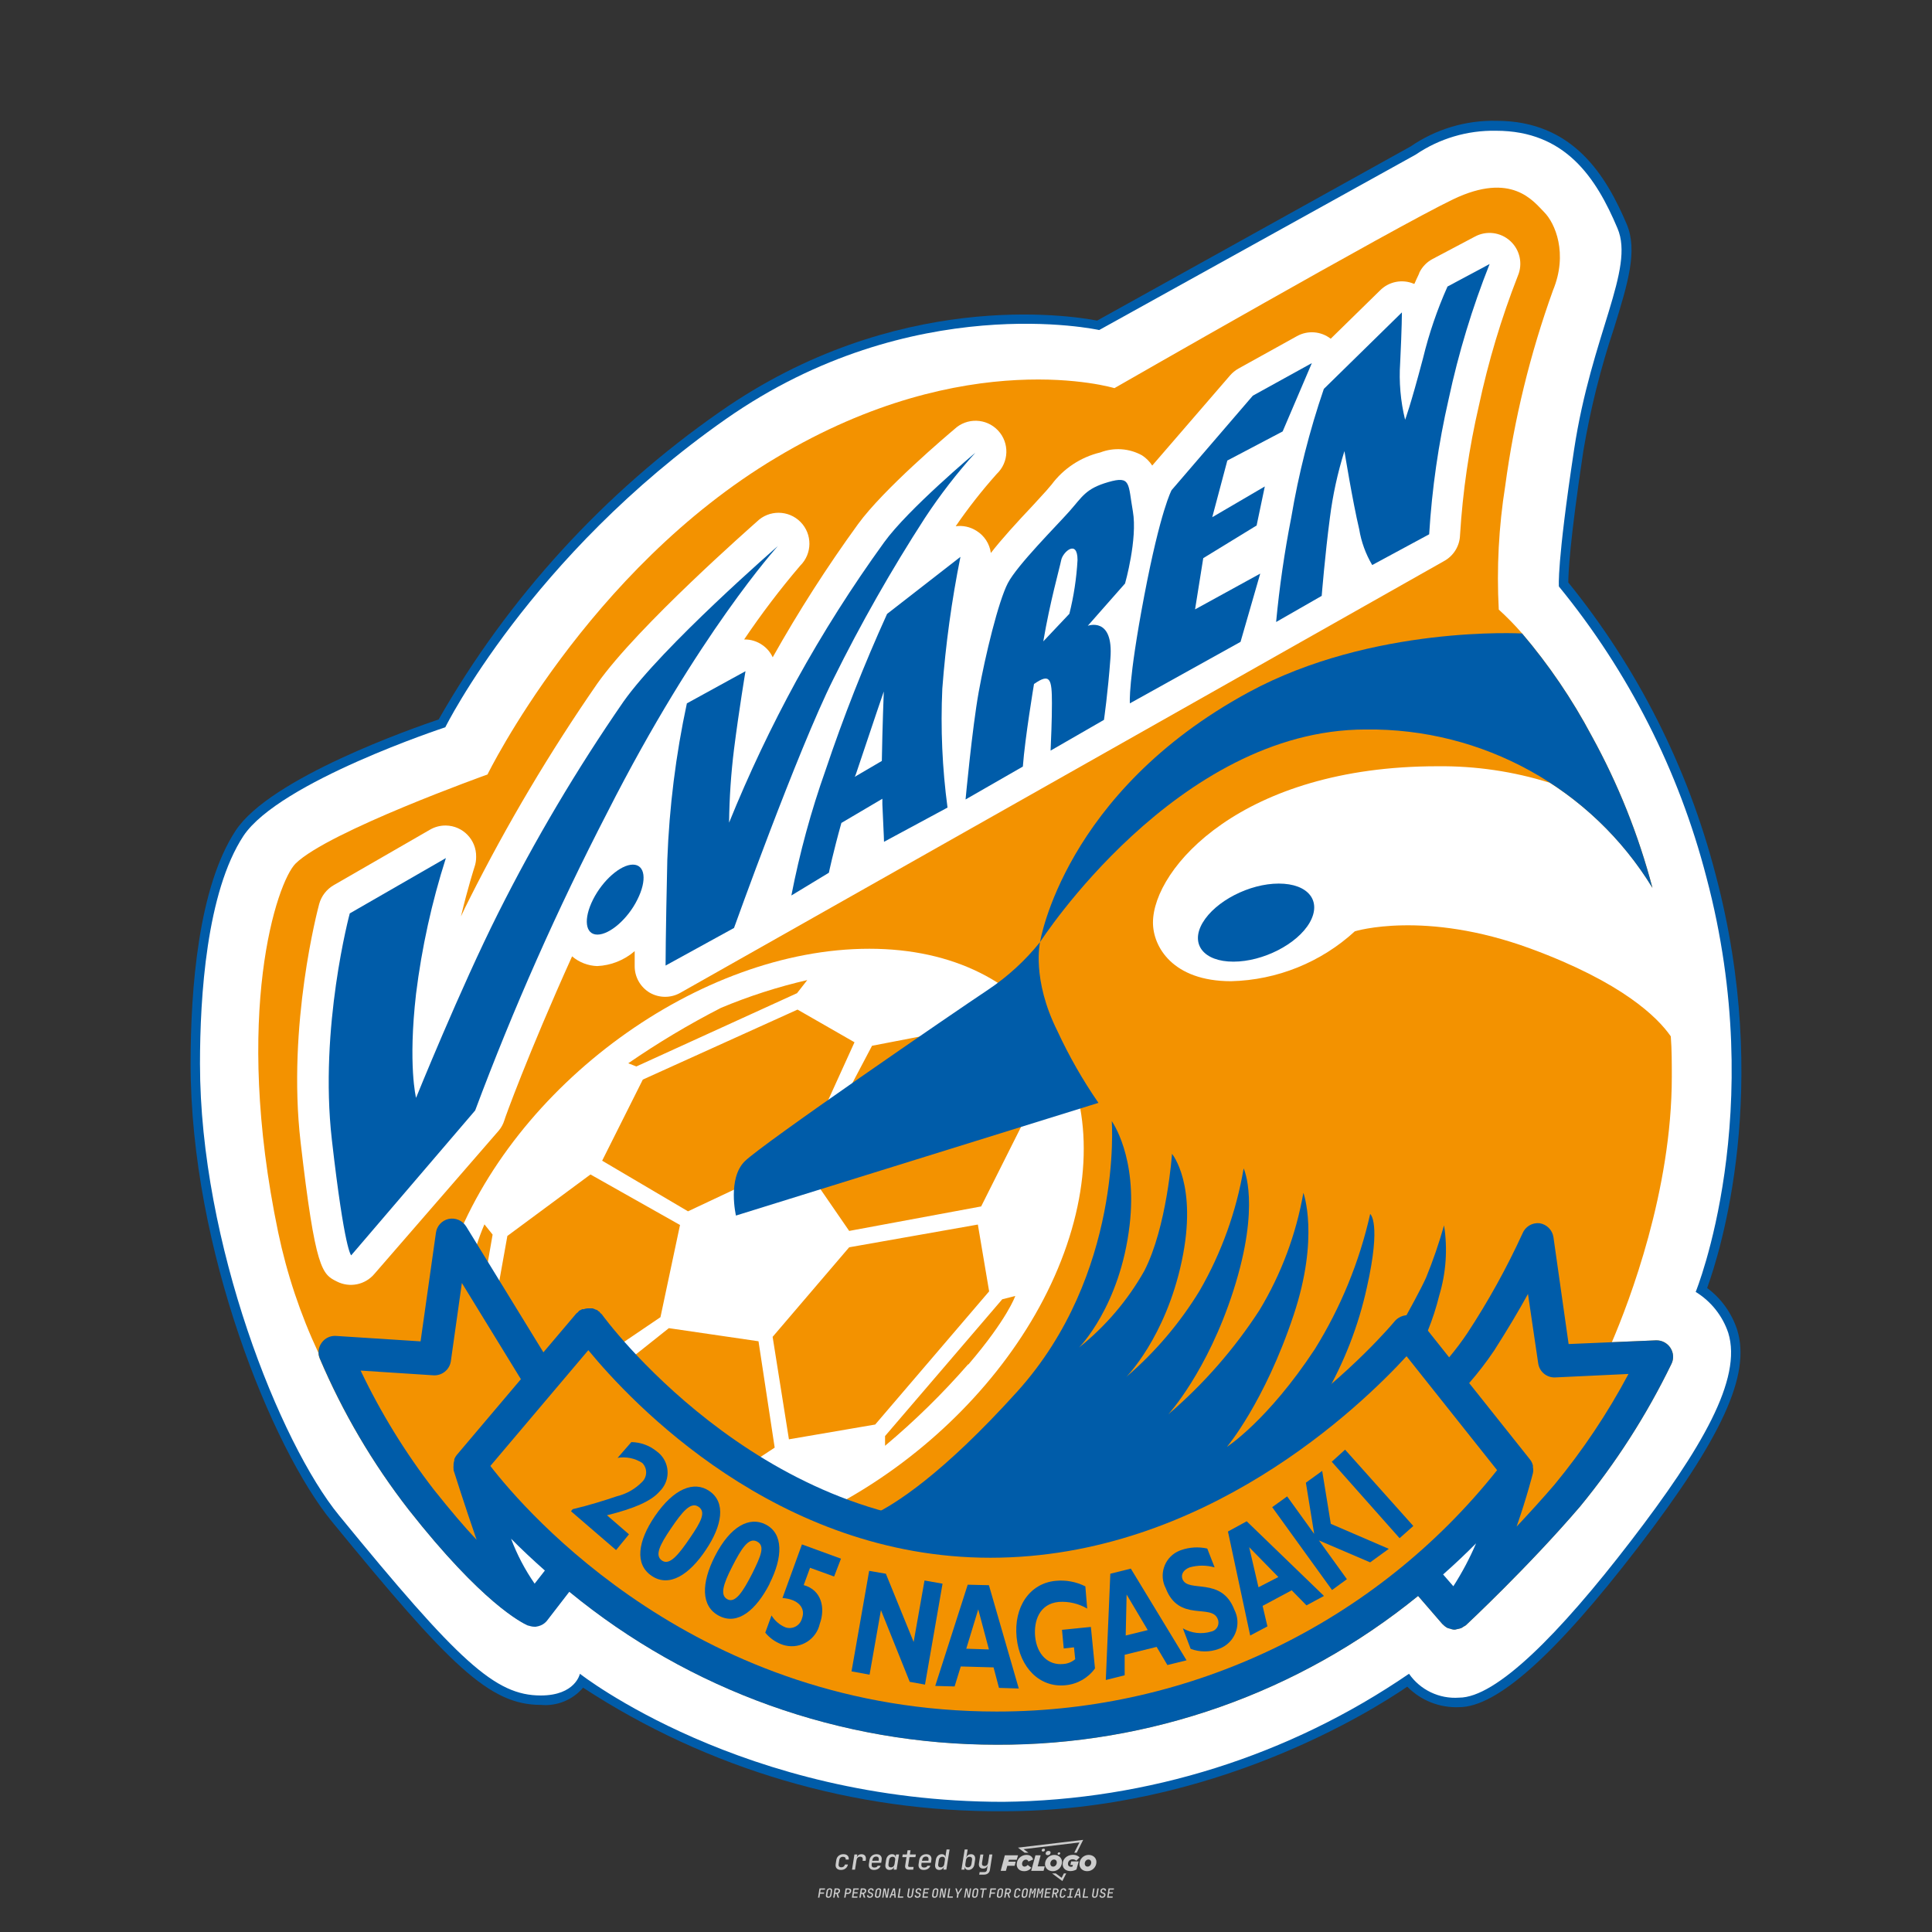
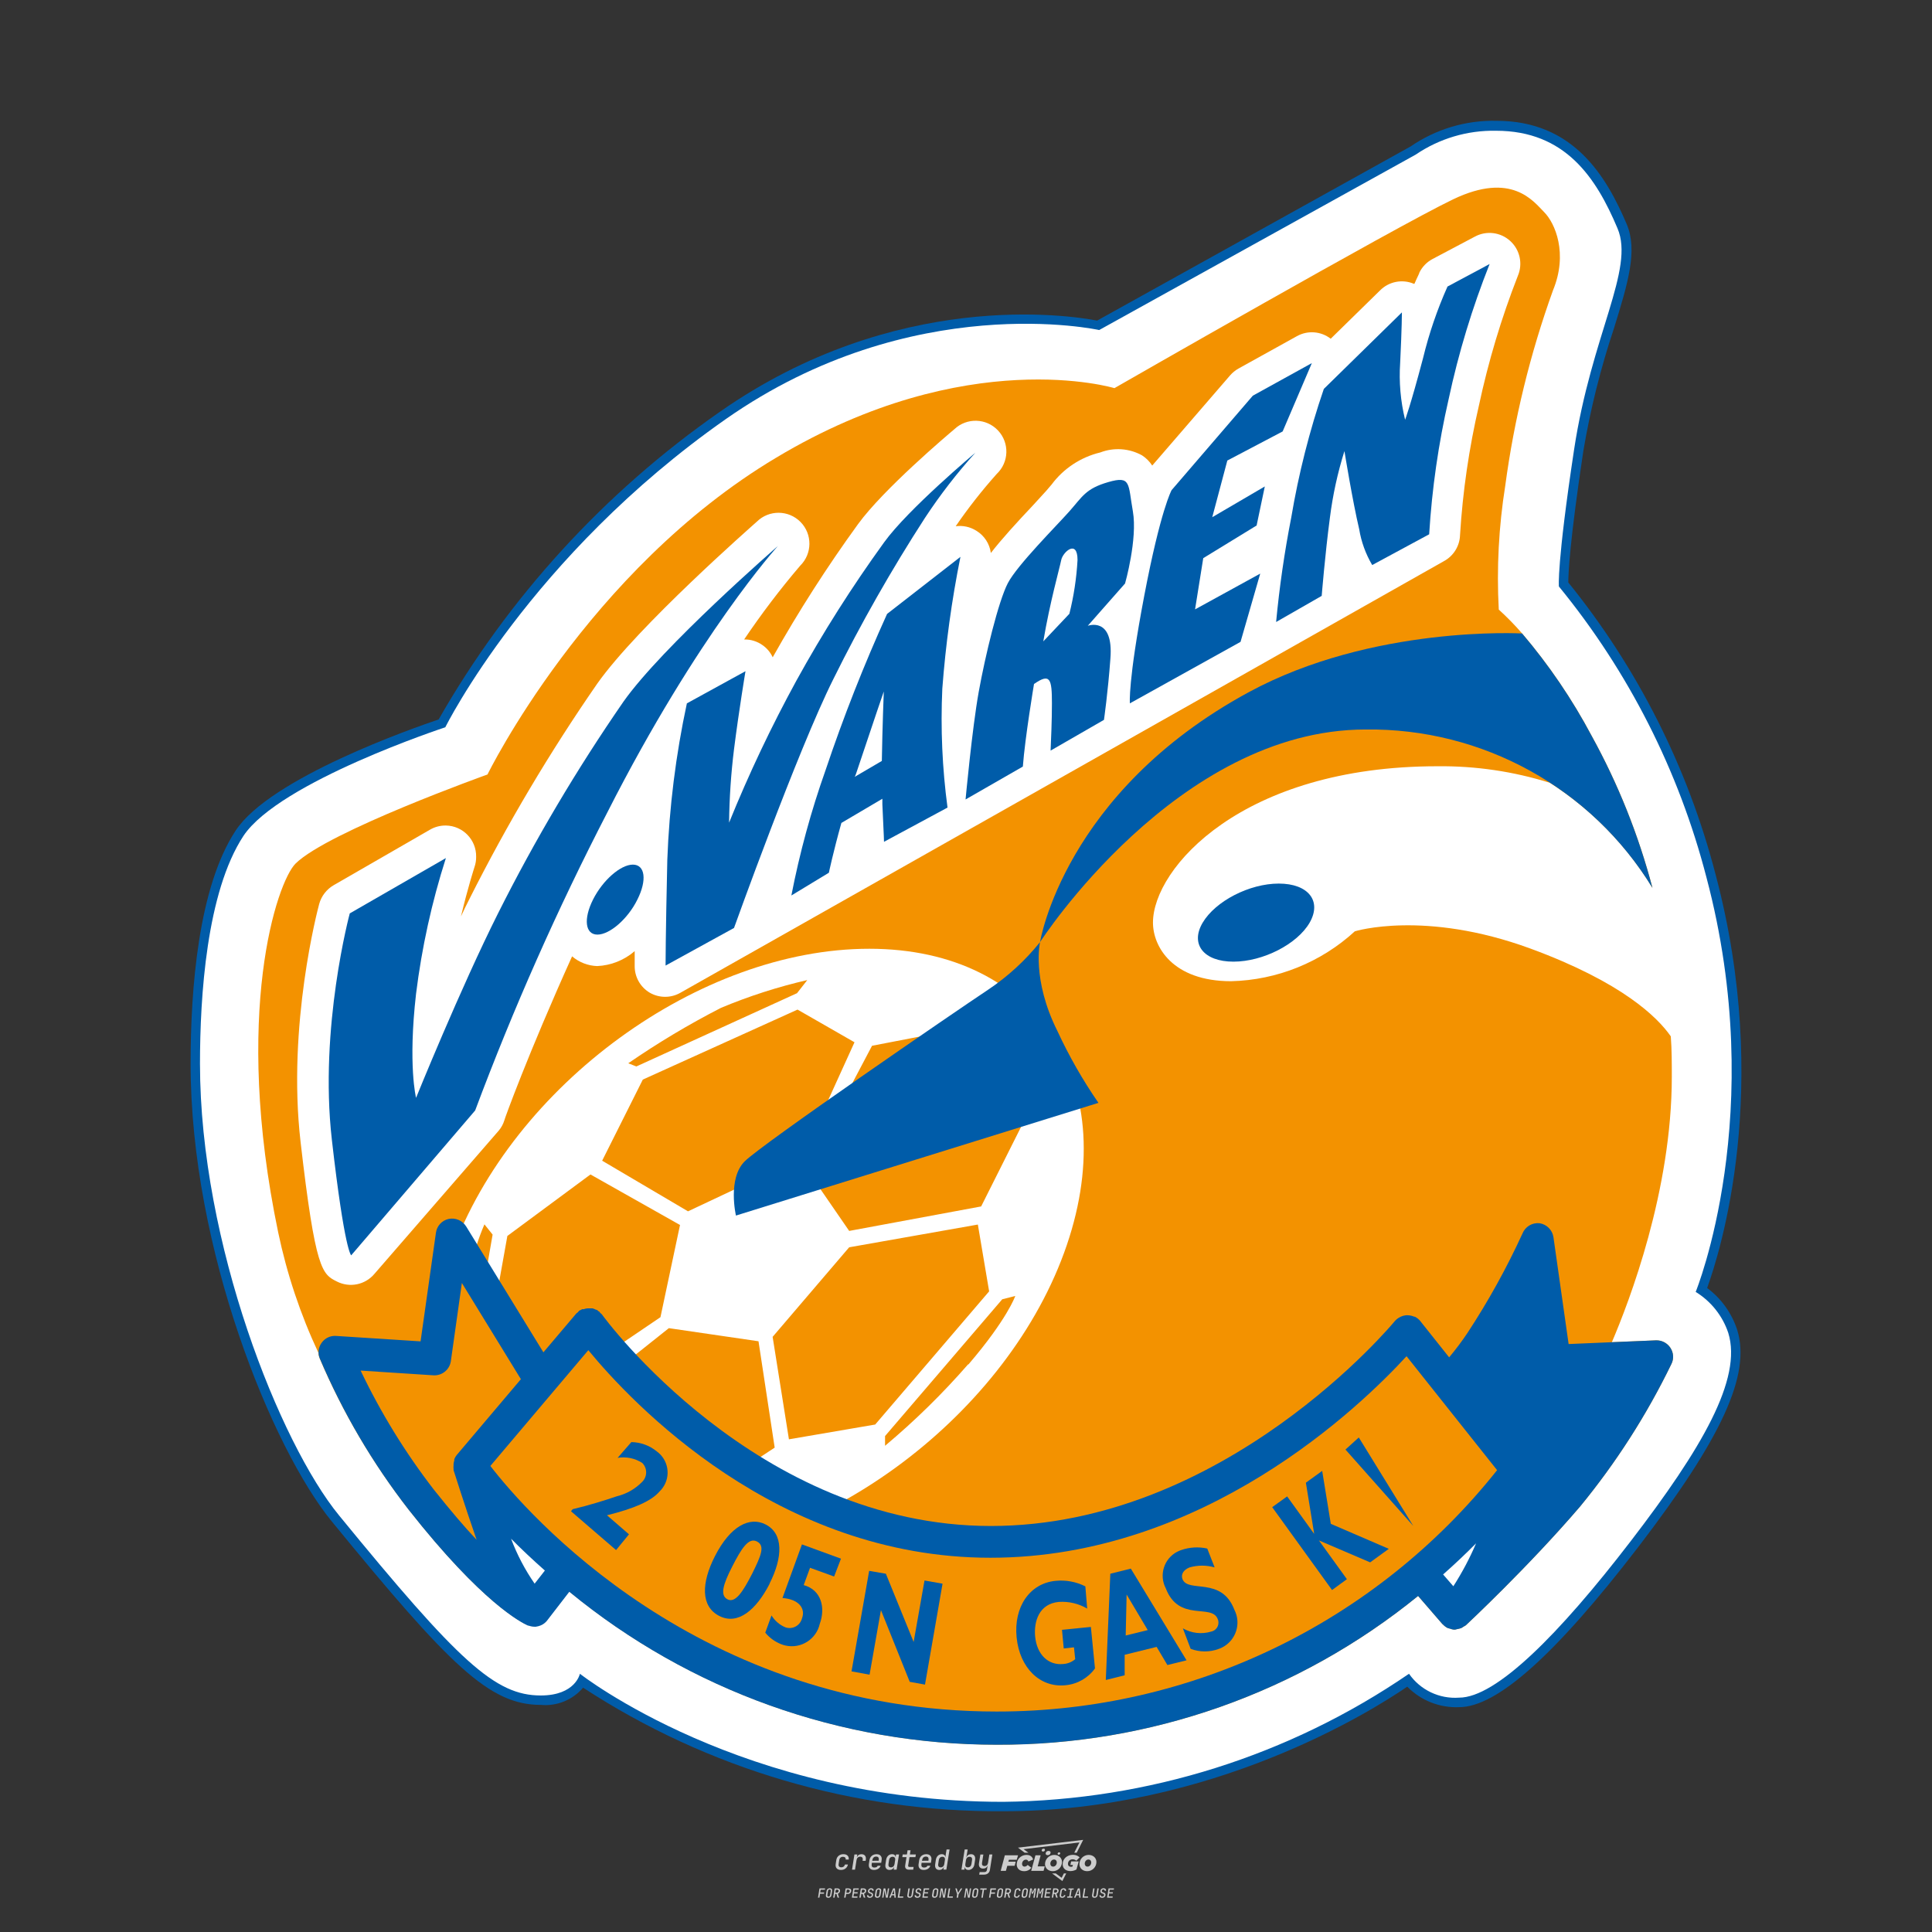
<svg xmlns="http://www.w3.org/2000/svg" version="1.1" x="0px" y="0px" viewBox="0 0 800 800" style="enable-background:new 0 0 800 800;" xml:space="preserve">
  <rect x="0" y="0" width="800" height="800" fill="#333333" stroke="none" />
  <path style="fill:#CCCCCC;" d="M348.22,774.3c-0.79,0-1.38-0.22-1.77-0.65c-0.39-0.44-0.53-1.03-0.41-1.79l0.25-1.65  c0.12-0.75,0.45-1.35,0.98-1.78c0.53-0.44,1.19-0.65,1.98-0.65c0.76,0,1.33,0.2,1.72,0.6c0.39,0.4,0.55,0.94,0.47,1.62h-1.24  c0.03-0.36-0.06-0.64-0.26-0.84c-0.2-0.2-0.5-0.3-0.89-0.3c-0.42,0-0.76,0.12-1.03,0.35c-0.27,0.23-0.43,0.56-0.5,0.99l-0.26,1.66  c-0.07,0.44-0.01,0.77,0.19,1c0.19,0.23,0.5,0.35,0.92,0.35c0.39,0,0.72-0.1,0.98-0.3c0.26-0.2,0.44-0.48,0.52-0.85h1.24  c-0.14,0.69-0.47,1.23-0.99,1.63C349.61,774.1,348.97,774.3,348.22,774.3z M352.8,774.19l1-6.29h1.19l-0.19,1.19  c0.34-0.87,0.97-1.3,1.91-1.3c0.67,0,1.17,0.21,1.49,0.62c0.32,0.42,0.43,0.99,0.31,1.71l-0.07,0.42h-1.27l0.06-0.32  c0.07-0.45,0.01-0.8-0.17-1.04c-0.18-0.24-0.48-0.36-0.88-0.36c-0.4,0-0.74,0.12-1.01,0.37c-0.27,0.24-0.43,0.59-0.5,1.03  l-0.63,3.97H352.8z M361.91,774.3c-0.77,0-1.35-0.22-1.73-0.67c-0.38-0.45-0.51-1.04-0.4-1.77l0.25-1.65  c0.08-0.49,0.26-0.92,0.52-1.28c0.26-0.37,0.6-0.65,1.01-0.85c0.41-0.2,0.87-0.3,1.38-0.3c0.77,0,1.35,0.22,1.73,0.67  c0.39,0.45,0.52,1.04,0.39,1.77l-0.17,1.12h-3.85l-0.09,0.53c-0.15,0.95,0.22,1.43,1.11,1.43c0.72,0,1.17-0.25,1.37-0.74h1.22  c-0.17,0.53-0.5,0.96-1.01,1.28C363.16,774.14,362.58,774.3,361.91,774.3z M361.23,770.22l-0.05,0.29l2.65-0.01l0.05-0.29  c0.07-0.47,0.01-0.82-0.17-1.07c-0.18-0.25-0.49-0.37-0.92-0.37c-0.44,0-0.8,0.13-1.06,0.38  C361.48,769.39,361.31,769.75,361.23,770.22z M368.33,774.3c-0.63,0-1.1-0.21-1.41-0.64c-0.31-0.42-0.4-1-0.27-1.73l0.27-1.77  c0.11-0.73,0.39-1.31,0.84-1.74c0.44-0.43,0.98-0.64,1.61-0.64c0.47,0,0.83,0.12,1.09,0.35c0.26,0.24,0.39,0.56,0.38,0.96h0.02  l0.17-1.2h1.24l-1,6.29h-1.22l0.19-1.2h-0.02c-0.12,0.41-0.35,0.73-0.69,0.97C369.2,774.18,368.8,774.3,368.33,774.3z   M368.93,773.23c0.39,0,0.72-0.12,0.98-0.36c0.26-0.24,0.43-0.57,0.5-1.01l0.25-1.65c0.07-0.43,0.01-0.76-0.18-1  c-0.19-0.24-0.47-0.36-0.86-0.36c-0.4,0-0.72,0.12-0.98,0.35c-0.26,0.24-0.42,0.57-0.49,1.01l-0.25,1.65  c-0.07,0.44-0.01,0.78,0.17,1.01C368.24,773.11,368.53,773.23,368.93,773.23z M376.35,774.19c-0.57,0-0.99-0.16-1.26-0.47  c-0.27-0.31-0.36-0.75-0.27-1.32l0.54-3.39h-1.74l0.17-1.12h1.74l0.27-1.72h1.24l-0.27,1.72h2.47l-0.18,1.12h-2.46l-0.54,3.39  c-0.08,0.44,0.1,0.66,0.53,0.66h1.72l-0.17,1.12H376.35z M382.5,774.3c-0.77,0-1.35-0.22-1.73-0.67c-0.38-0.45-0.52-1.04-0.4-1.77  l0.25-1.65c0.08-0.49,0.26-0.92,0.52-1.28c0.26-0.37,0.6-0.65,1.01-0.85c0.41-0.2,0.87-0.3,1.38-0.3c0.77,0,1.35,0.22,1.73,0.67  c0.39,0.45,0.52,1.04,0.39,1.77l-0.17,1.12h-3.85l-0.09,0.53c-0.15,0.95,0.22,1.43,1.11,1.43c0.72,0,1.17-0.25,1.37-0.74h1.22  c-0.17,0.53-0.5,0.96-1.01,1.28C383.76,774.14,383.18,774.3,382.5,774.3z M381.83,770.22l-0.05,0.29l2.65-0.01l0.05-0.29  c0.07-0.47,0.01-0.82-0.17-1.07c-0.18-0.25-0.49-0.37-0.92-0.37c-0.44,0-0.8,0.13-1.06,0.38  C382.08,769.39,381.91,769.75,381.83,770.22z M388.92,774.3c-0.63,0-1.1-0.21-1.4-0.64c-0.3-0.42-0.39-1-0.28-1.73l0.27-1.77  c0.11-0.73,0.39-1.31,0.84-1.74c0.44-0.43,0.98-0.64,1.61-0.64c0.47,0,0.83,0.12,1.09,0.35c0.26,0.24,0.39,0.56,0.38,0.96h0.02  l0.21-1.47l0.3-1.8h1.24l-1.33,8.35h-1.22l0.19-1.2h-0.02c-0.12,0.41-0.35,0.73-0.69,0.97C389.8,774.18,389.4,774.3,388.92,774.3z   M389.53,773.23c0.39,0,0.72-0.12,0.98-0.36c0.26-0.24,0.43-0.57,0.5-1.01l0.25-1.65c0.08-0.43,0.02-0.76-0.17-1  c-0.19-0.24-0.48-0.36-0.87-0.36c-0.4,0-0.72,0.12-0.98,0.35c-0.26,0.24-0.42,0.57-0.49,1.01l-0.25,1.65  c-0.08,0.44-0.02,0.78,0.16,1.01C388.83,773.11,389.13,773.23,389.53,773.23z M401.02,774.3c-0.47,0-0.84-0.12-1.1-0.35  c-0.26-0.23-0.39-0.56-0.38-0.97h-0.01l-0.19,1.2h-1.22l1.33-8.35h1.24l-0.29,1.8l-0.27,1.47h0.05c0.12-0.41,0.35-0.73,0.69-0.97  c0.34-0.23,0.74-0.35,1.21-0.35c0.63,0,1.1,0.21,1.4,0.64c0.3,0.43,0.39,1.01,0.28,1.74l-0.27,1.77c-0.11,0.73-0.39,1.31-0.84,1.73  C402.18,774.09,401.64,774.3,401.02,774.3z M400.77,773.23c0.4,0,0.72-0.12,0.98-0.35c0.26-0.23,0.42-0.57,0.5-1.01l0.25-1.65  c0.07-0.43,0.01-0.77-0.17-1.01c-0.18-0.24-0.47-0.35-0.87-0.35c-0.39,0-0.72,0.12-0.98,0.36c-0.26,0.24-0.43,0.57-0.5,1l-0.25,1.65  c-0.07,0.44-0.01,0.77,0.17,1.01C400.08,773.11,400.37,773.23,400.77,773.23z M405.47,776.25l0.17-1.06h1.93  c0.64,0,1.01-0.3,1.1-0.9l0.1-0.67l0.21-1.19h-0.03c-0.12,0.42-0.35,0.74-0.68,0.97c-0.33,0.23-0.73,0.34-1.2,0.34  c-0.63,0-1.09-0.2-1.4-0.6c-0.31-0.4-0.41-0.94-0.3-1.63l0.58-3.6h1.24l-0.56,3.48c-0.06,0.41,0,0.73,0.18,0.96  c0.18,0.23,0.47,0.34,0.85,0.34c0.39,0,0.72-0.12,0.98-0.37c0.27-0.24,0.43-0.58,0.49-1.02l0.54-3.4h1.24l-1.01,6.41  c-0.1,0.6-0.37,1.08-0.81,1.42c-0.44,0.35-1,0.52-1.67,0.52H405.47z M417.79,770.09h3.22l0.54-1.85h-5.47l-1.71,6.44h2.15l0.59-2.1  h3.03l0.44-1.71h-3.03L417.79,770.09z M424.23,772.92c-0.59,0-1.02-0.39-1.02-1.12c0-0.88,0.63-1.76,1.61-1.76  c0.49,0,0.88,0.24,1.02,0.78l1.95-0.83c-0.29-1.17-1.27-1.9-2.64-1.9c-2.78,0-4.15,2.15-4.15,3.9c0,1.76,1.27,2.83,3.07,2.83  c1.37,0,2.34-0.59,2.98-1.42l-1.51-1.17C425.16,772.67,424.72,772.92,424.23,772.92z M430.91,768.23h-2.15l-1.76,6.44h5.12  l0.49-1.85h-2.93L430.91,768.23z M439.75,771.01c0-1.66-1.32-2.93-3.22-2.93c-2.2,0-3.81,1.81-3.81,3.81c0,1.66,1.32,2.93,3.22,2.93  C438.14,774.82,439.75,773.01,439.75,771.01z M434.92,771.7c0-0.83,0.59-1.71,1.51-1.71c0.78,0,1.17,0.54,1.17,1.22  c0,0.83-0.59,1.71-1.51,1.71C435.31,772.92,434.92,772.38,434.92,771.7z M443.21,772.23h1.07l-0.2,0.68  c-0.15,0.05-0.34,0.1-0.59,0.1c-0.68,0-1.27-0.39-1.27-1.22c0-1.02,0.73-1.9,1.95-1.9c0.59,0,1.12,0.24,1.51,0.59l1.37-1.37  c-0.44-0.54-1.51-1.07-2.73-1.07c-2.59,0-4.29,1.76-4.29,3.86c0,2.05,1.61,2.88,3.22,2.88c0.93,0,1.85-0.29,2.49-0.68l0.93-3.32  h-3.12L443.21,772.23z M450.78,768.08c-2.2,0-3.81,1.81-3.81,3.81c0,1.66,1.32,2.93,3.22,2.93c2.2,0,3.81-1.81,3.81-3.81  C454,769.35,452.68,768.08,450.78,768.08z M450.34,772.92c-0.78,0-1.17-0.54-1.17-1.22c0-0.83,0.59-1.71,1.51-1.71  c0.78,0,1.17,0.54,1.17,1.22C451.85,772.04,451.27,772.92,450.34,772.92z M437.94,767.5c-0.05,0.29,0.1,0.49,0.44,0.49  s0.54-0.2,0.63-0.49c0.05-0.24-0.1-0.49-0.44-0.49C438.24,767.01,437.99,767.25,437.94,767.5z M432.13,765.5  c-0.44,0-0.73,0.24-0.78,0.59c-0.05,0.34,0.1,0.59,0.54,0.59s0.73-0.24,0.78-0.59C432.77,765.74,432.57,765.5,432.13,765.5z   M433.01,767.3c-0.1,0.54,0.15,0.88,0.83,0.88c0.63,0,1.07-0.39,1.17-0.88s-0.15-0.88-0.83-0.88  C433.5,766.43,433.11,766.82,433.01,767.3z M439.6,777.55l-2.44-1.81h-1.51l4.25,3.17l1.61-3.17h-0.98L439.6,777.55z M425.84,767.16  l-2-1.46l23.13-2.78l-2.15,4.25h1.02l2.68-5.32l-26.99,3.22l2.78,2.1H425.84z M338.72,785.79l0.61-3.83h2.32l-0.08,0.52h-1.76  l-0.18,1.14h1.63l-0.08,0.52h-1.62l-0.26,1.64H338.72z M342.97,785.84c-0.36,0-0.62-0.1-0.8-0.3c-0.17-0.2-0.23-0.47-0.18-0.82  l0.27-1.7c0.06-0.34,0.2-0.61,0.44-0.82c0.24-0.2,0.54-0.3,0.89-0.3c0.36,0,0.62,0.1,0.8,0.3c0.17,0.2,0.24,0.47,0.18,0.81  l-0.27,1.71c-0.06,0.34-0.2,0.62-0.44,0.82C343.63,785.74,343.33,785.84,342.97,785.84z M343.05,785.33c0.19,0,0.35-0.05,0.47-0.16  c0.12-0.11,0.19-0.26,0.23-0.46l0.27-1.7c0.03-0.2,0.01-0.35-0.08-0.46c-0.08-0.11-0.22-0.16-0.41-0.16s-0.35,0.05-0.46,0.16  c-0.12,0.1-0.19,0.26-0.22,0.46l-0.27,1.7c-0.03,0.2-0.01,0.35,0.08,0.46C342.72,785.28,342.86,785.33,343.05,785.33z M345,785.79  l0.61-3.83h1.2c0.24,0,0.44,0.05,0.6,0.14c0.16,0.09,0.28,0.22,0.36,0.39c0.07,0.17,0.09,0.37,0.05,0.59  c-0.04,0.26-0.14,0.48-0.3,0.67c-0.16,0.19-0.37,0.32-0.6,0.39l0.54,1.64h-0.62l-0.48-1.57h-0.54l-0.25,1.57H345z M345.89,783.71  h0.64c0.19,0,0.35-0.06,0.48-0.17c0.13-0.11,0.21-0.26,0.24-0.45c0.03-0.19,0-0.35-0.09-0.46c-0.09-0.11-0.24-0.17-0.43-0.17h-0.64  L345.89,783.71z M349.54,785.79l0.61-3.83h1.25c0.37,0,0.65,0.1,0.84,0.31c0.19,0.21,0.26,0.49,0.2,0.84  c-0.04,0.23-0.12,0.44-0.25,0.61s-0.29,0.31-0.49,0.4c-0.2,0.09-0.42,0.14-0.66,0.14h-0.69l-0.24,1.52H349.54z M350.43,783.75h0.69  c0.19,0,0.36-0.06,0.49-0.18c0.14-0.12,0.22-0.27,0.25-0.47c0.03-0.2,0-0.35-0.1-0.47c-0.1-0.12-0.25-0.18-0.44-0.18h-0.69  L350.43,783.75z M352.75,785.79l0.61-3.83h2.25l-0.08,0.5h-1.7l-0.17,1.09h1.51l-0.08,0.5h-1.51l-0.19,1.24h1.69l-0.08,0.5H352.75z   M355.84,785.79l0.61-3.83h1.2c0.24,0,0.44,0.05,0.6,0.14c0.16,0.09,0.28,0.22,0.36,0.39c0.07,0.17,0.09,0.37,0.05,0.59  c-0.04,0.26-0.14,0.48-0.3,0.67c-0.16,0.19-0.37,0.32-0.6,0.39l0.54,1.64h-0.62l-0.48-1.57h-0.54l-0.25,1.57H355.84z M356.74,783.71  h0.64c0.19,0,0.35-0.06,0.48-0.17c0.13-0.11,0.21-0.26,0.24-0.45c0.03-0.19,0-0.35-0.09-0.46c-0.09-0.11-0.24-0.17-0.43-0.17h-0.64  L356.74,783.71z M360.13,785.84c-0.39,0-0.67-0.1-0.87-0.29c-0.19-0.19-0.26-0.45-0.22-0.78h0.57c-0.03,0.17,0.01,0.31,0.12,0.41  c0.11,0.1,0.27,0.15,0.48,0.15c0.2,0,0.37-0.05,0.5-0.15c0.13-0.1,0.21-0.23,0.24-0.4c0.02-0.15,0-0.28-0.06-0.39  c-0.06-0.11-0.16-0.18-0.29-0.22l-0.46-0.14c-0.27-0.08-0.46-0.22-0.59-0.41c-0.13-0.19-0.17-0.42-0.13-0.68  c0.04-0.21,0.11-0.39,0.23-0.55c0.12-0.16,0.27-0.28,0.46-0.37c0.19-0.09,0.4-0.13,0.64-0.13c0.35,0,0.62,0.1,0.8,0.29  c0.18,0.19,0.25,0.44,0.2,0.76h-0.57c0.03-0.17,0-0.3-0.09-0.4c-0.09-0.1-0.23-0.14-0.42-0.14c-0.19,0-0.34,0.04-0.46,0.13  c-0.12,0.09-0.19,0.21-0.21,0.38c-0.02,0.15-0.01,0.28,0.05,0.39c0.06,0.11,0.16,0.18,0.29,0.22l0.47,0.15  c0.26,0.08,0.46,0.22,0.58,0.41c0.12,0.19,0.17,0.42,0.12,0.69c-0.04,0.22-0.12,0.41-0.24,0.57c-0.13,0.16-0.29,0.29-0.49,0.38  C360.6,785.79,360.38,785.84,360.13,785.84z M363.27,785.84c-0.36,0-0.62-0.1-0.8-0.3c-0.17-0.2-0.23-0.47-0.18-0.82l0.27-1.7  c0.06-0.34,0.2-0.61,0.44-0.82c0.24-0.2,0.54-0.3,0.89-0.3c0.36,0,0.62,0.1,0.8,0.3c0.17,0.2,0.24,0.47,0.18,0.81l-0.27,1.71  c-0.06,0.34-0.2,0.62-0.44,0.82C363.92,785.74,363.62,785.84,363.27,785.84z M363.34,785.33c0.19,0,0.35-0.05,0.47-0.16  c0.12-0.11,0.19-0.26,0.23-0.46l0.27-1.7c0.03-0.2,0.01-0.35-0.08-0.46c-0.08-0.11-0.22-0.16-0.41-0.16c-0.19,0-0.35,0.05-0.46,0.16  c-0.12,0.1-0.19,0.26-0.22,0.46l-0.27,1.7c-0.03,0.2-0.01,0.35,0.08,0.46C363.02,785.28,363.15,785.33,363.34,785.33z   M365.28,785.79l0.61-3.83h0.71l0.62,3.19c0.01-0.1,0.02-0.22,0.03-0.36c0.01-0.14,0.03-0.29,0.04-0.44  c0.02-0.15,0.04-0.29,0.06-0.41l0.31-1.98h0.52l-0.61,3.83h-0.71l-0.61-3.19c-0.01,0.09-0.02,0.21-0.03,0.34s-0.03,0.28-0.04,0.42  c-0.02,0.15-0.04,0.28-0.06,0.41l-0.31,2.01H365.28z M368.23,785.79l1.59-3.83h0.75l0.37,3.83h-0.56l-0.07-0.97h-1.09l-0.39,0.97  H368.23z M369.39,784.34h0.87l-0.09-1.1c-0.02-0.2-0.03-0.37-0.04-0.51c-0.01-0.14-0.01-0.24-0.01-0.3c-0.02,0.06-0.05,0.16-0.1,0.3  c-0.05,0.14-0.11,0.31-0.19,0.5L369.39,784.34z M371.72,785.79l0.61-3.83h0.57l-0.52,3.31h1.67l-0.08,0.52H371.72z M376.68,785.84  c-0.37,0-0.63-0.1-0.8-0.3c-0.17-0.2-0.22-0.48-0.17-0.82l0.44-2.76h0.57l-0.44,2.76c-0.03,0.2-0.01,0.35,0.07,0.46  c0.08,0.11,0.21,0.17,0.41,0.17c0.19,0,0.35-0.06,0.46-0.17c0.12-0.11,0.19-0.27,0.22-0.46l0.44-2.76h0.57l-0.44,2.76  c-0.06,0.35-0.2,0.62-0.43,0.82C377.35,785.74,377.05,785.84,376.68,785.84z M379.84,785.84c-0.39,0-0.67-0.1-0.87-0.29  c-0.19-0.19-0.26-0.45-0.22-0.78h0.57c-0.03,0.17,0.01,0.31,0.12,0.41c0.11,0.1,0.27,0.15,0.48,0.15c0.2,0,0.37-0.05,0.5-0.15  c0.13-0.1,0.21-0.23,0.24-0.4c0.02-0.15,0-0.28-0.06-0.39c-0.06-0.11-0.16-0.18-0.29-0.22l-0.46-0.14  c-0.27-0.08-0.46-0.22-0.59-0.41c-0.13-0.19-0.17-0.42-0.13-0.68c0.04-0.21,0.11-0.39,0.23-0.55s0.27-0.28,0.46-0.37  c0.19-0.09,0.4-0.13,0.64-0.13c0.35,0,0.62,0.1,0.8,0.29c0.18,0.19,0.25,0.44,0.2,0.76h-0.57c0.03-0.17,0-0.3-0.09-0.4  c-0.09-0.1-0.23-0.14-0.42-0.14c-0.19,0-0.34,0.04-0.46,0.13c-0.12,0.09-0.19,0.21-0.21,0.38c-0.02,0.15-0.01,0.28,0.05,0.39  c0.06,0.11,0.16,0.18,0.29,0.22l0.47,0.15c0.26,0.08,0.46,0.22,0.58,0.41c0.12,0.19,0.17,0.42,0.12,0.69  c-0.04,0.22-0.12,0.41-0.24,0.57c-0.13,0.16-0.29,0.29-0.49,0.38C380.31,785.79,380.09,785.84,379.84,785.84z M381.91,785.79  l0.61-3.83h2.25l-0.08,0.5h-1.7l-0.17,1.09h1.51l-0.08,0.5h-1.51l-0.19,1.24h1.69l-0.08,0.5H381.91z M386.94,785.84  c-0.36,0-0.62-0.1-0.8-0.3c-0.17-0.2-0.23-0.47-0.18-0.82l0.27-1.7c0.06-0.34,0.2-0.61,0.44-0.82c0.24-0.2,0.54-0.3,0.89-0.3  c0.36,0,0.62,0.1,0.8,0.3c0.17,0.2,0.24,0.47,0.18,0.81l-0.27,1.71c-0.06,0.34-0.2,0.62-0.44,0.82  C387.6,785.74,387.3,785.84,386.94,785.84z M387.02,785.33c0.19,0,0.35-0.05,0.47-0.16c0.12-0.11,0.19-0.26,0.23-0.46l0.27-1.7  c0.03-0.2,0.01-0.35-0.08-0.46c-0.08-0.11-0.22-0.16-0.41-0.16c-0.19,0-0.35,0.05-0.46,0.16c-0.12,0.1-0.19,0.26-0.22,0.46  l-0.27,1.7c-0.03,0.2-0.01,0.35,0.08,0.46C386.7,785.28,386.83,785.33,387.02,785.33z M388.95,785.79l0.61-3.83h0.71l0.62,3.19  c0.01-0.1,0.02-0.22,0.03-0.36c0.01-0.14,0.03-0.29,0.04-0.44c0.02-0.15,0.04-0.29,0.06-0.41l0.31-1.98h0.52l-0.61,3.83h-0.71  l-0.61-3.19c-0.01,0.09-0.02,0.21-0.03,0.34c-0.01,0.13-0.03,0.28-0.04,0.42c-0.02,0.15-0.04,0.28-0.06,0.41l-0.31,2.01H388.95z   M392.25,785.79l0.61-3.83h0.57l-0.52,3.31h1.67l-0.08,0.52H392.25z M396.12,785.79l0.22-1.41l-0.75-2.42h0.58l0.45,1.45  c0.03,0.09,0.05,0.18,0.07,0.27c0.02,0.08,0.03,0.15,0.03,0.19c0.02-0.04,0.05-0.1,0.09-0.19c0.04-0.08,0.09-0.17,0.14-0.27  l0.9-1.45h0.6l-1.53,2.42l-0.22,1.41H396.12z M399.22,785.79l0.61-3.83h0.71l0.62,3.19c0.01-0.1,0.02-0.22,0.03-0.36  c0.01-0.14,0.03-0.29,0.04-0.44c0.02-0.15,0.04-0.29,0.06-0.41l0.31-1.98h0.52l-0.61,3.83h-0.71l-0.61-3.19  c-0.01,0.09-0.02,0.21-0.03,0.34c-0.01,0.13-0.03,0.28-0.04,0.42c-0.02,0.15-0.04,0.28-0.06,0.41l-0.31,2.01H399.22z M403.51,785.84  c-0.36,0-0.62-0.1-0.8-0.3c-0.18-0.2-0.23-0.47-0.18-0.82l0.27-1.7c0.06-0.34,0.2-0.61,0.44-0.82c0.24-0.2,0.54-0.3,0.89-0.3  c0.36,0,0.62,0.1,0.8,0.3c0.17,0.2,0.24,0.47,0.18,0.81l-0.27,1.71c-0.06,0.34-0.2,0.62-0.44,0.82  C404.16,785.74,403.86,785.84,403.51,785.84z M403.58,785.33c0.19,0,0.35-0.05,0.47-0.16c0.12-0.11,0.19-0.26,0.23-0.46l0.27-1.7  c0.03-0.2,0.01-0.35-0.08-0.46c-0.08-0.11-0.22-0.16-0.41-0.16c-0.19,0-0.35,0.05-0.46,0.16c-0.12,0.1-0.19,0.26-0.22,0.46  l-0.27,1.7c-0.03,0.2-0.01,0.35,0.08,0.46C403.26,785.28,403.4,785.33,403.58,785.33z M406.38,785.79l0.52-3.31h-1.02l0.08-0.52  h2.62l-0.08,0.52h-1.03l-0.52,3.31H406.38z M409.52,785.79l0.61-3.83h2.32l-0.08,0.52h-1.76l-0.18,1.14h1.63l-0.08,0.52h-1.62  l-0.26,1.64H409.52z M413.77,785.84c-0.36,0-0.62-0.1-0.8-0.3c-0.18-0.2-0.23-0.47-0.18-0.82l0.27-1.7c0.06-0.34,0.2-0.61,0.44-0.82  c0.24-0.2,0.54-0.3,0.89-0.3c0.36,0,0.62,0.1,0.8,0.3c0.17,0.2,0.24,0.47,0.18,0.81l-0.27,1.71c-0.06,0.34-0.2,0.62-0.44,0.82  C414.42,785.74,414.13,785.84,413.77,785.84z M413.85,785.33c0.19,0,0.35-0.05,0.47-0.16c0.12-0.11,0.19-0.26,0.23-0.46l0.27-1.7  c0.03-0.2,0.01-0.35-0.08-0.46c-0.08-0.11-0.22-0.16-0.41-0.16c-0.19,0-0.35,0.05-0.46,0.16c-0.12,0.1-0.19,0.26-0.22,0.46  l-0.27,1.7c-0.03,0.2-0.01,0.35,0.08,0.46C413.52,785.28,413.66,785.33,413.85,785.33z M415.8,785.79l0.61-3.83h1.2  c0.24,0,0.44,0.05,0.6,0.14c0.16,0.09,0.28,0.22,0.36,0.39c0.07,0.17,0.09,0.37,0.05,0.59c-0.04,0.26-0.14,0.48-0.3,0.67  c-0.16,0.19-0.37,0.32-0.6,0.39l0.54,1.64h-0.62l-0.48-1.57h-0.54l-0.25,1.57H415.8z M416.69,783.71h0.64  c0.19,0,0.35-0.06,0.48-0.17c0.13-0.11,0.21-0.26,0.24-0.45c0.03-0.19,0-0.35-0.09-0.46c-0.09-0.11-0.24-0.17-0.43-0.17h-0.64  L416.69,783.71z M420.91,785.84c-0.36,0-0.63-0.1-0.81-0.3c-0.18-0.2-0.24-0.47-0.19-0.82l0.27-1.7c0.06-0.35,0.21-0.62,0.45-0.82  s0.55-0.3,0.91-0.3c0.36,0,0.63,0.1,0.81,0.3c0.18,0.2,0.24,0.47,0.19,0.82h-0.57c0.03-0.2,0-0.35-0.09-0.46  c-0.09-0.11-0.23-0.16-0.42-0.16c-0.19,0-0.35,0.05-0.48,0.16c-0.12,0.1-0.2,0.26-0.23,0.45l-0.27,1.71c-0.03,0.2,0,0.35,0.09,0.46  c0.09,0.11,0.23,0.16,0.42,0.16c0.19,0,0.35-0.05,0.47-0.16c0.12-0.11,0.2-0.26,0.23-0.46h0.57c-0.03,0.23-0.11,0.43-0.24,0.59  c-0.12,0.17-0.28,0.3-0.47,0.39C421.36,785.79,421.14,785.84,420.91,785.84z M424.03,785.84c-0.36,0-0.62-0.1-0.8-0.3  c-0.18-0.2-0.23-0.47-0.18-0.82l0.27-1.7c0.06-0.34,0.2-0.61,0.44-0.82c0.24-0.2,0.54-0.3,0.89-0.3c0.36,0,0.62,0.1,0.8,0.3  c0.17,0.2,0.24,0.47,0.18,0.81l-0.27,1.71c-0.06,0.34-0.2,0.62-0.44,0.82C424.69,785.74,424.39,785.84,424.03,785.84z   M424.11,785.33c0.19,0,0.35-0.05,0.47-0.16c0.12-0.11,0.19-0.26,0.23-0.46l0.27-1.7c0.03-0.2,0.01-0.35-0.08-0.46  c-0.08-0.11-0.22-0.16-0.41-0.16c-0.19,0-0.35,0.05-0.46,0.16c-0.12,0.1-0.19,0.26-0.22,0.46l-0.27,1.7  c-0.03,0.2-0.01,0.35,0.08,0.46C423.79,785.28,423.92,785.33,424.11,785.33z M425.97,785.79l0.61-3.83h0.69l0.18,1.23  c0.02,0.12,0.04,0.23,0.05,0.33c0.01,0.1,0.02,0.18,0.03,0.24c0.02-0.06,0.05-0.14,0.09-0.24c0.04-0.11,0.09-0.22,0.15-0.34  l0.57-1.22h0.71l-0.61,3.83h-0.54l0.2-1.29c0.02-0.17,0.06-0.35,0.1-0.55c0.04-0.2,0.09-0.4,0.14-0.61c0.05-0.2,0.1-0.4,0.14-0.59  c0.05-0.19,0.09-0.35,0.13-0.49l-0.86,1.86h-0.55l-0.28-1.86c0,0.14-0.01,0.29-0.02,0.47c-0.01,0.18-0.02,0.37-0.04,0.57  c-0.02,0.2-0.04,0.41-0.06,0.61c-0.02,0.2-0.05,0.4-0.08,0.57l-0.2,1.29H425.97z M429.11,785.79l0.61-3.83h0.69l0.18,1.23  c0.02,0.12,0.04,0.23,0.05,0.33c0.01,0.1,0.02,0.18,0.03,0.24c0.02-0.06,0.05-0.14,0.09-0.24c0.04-0.11,0.09-0.22,0.15-0.34  l0.57-1.22h0.71l-0.61,3.83h-0.54l0.2-1.29c0.02-0.17,0.06-0.35,0.1-0.55c0.04-0.2,0.09-0.4,0.14-0.61c0.05-0.2,0.1-0.4,0.14-0.59  c0.05-0.19,0.09-0.35,0.13-0.49l-0.86,1.86h-0.55l-0.28-1.86c0,0.14-0.01,0.29-0.02,0.47c-0.01,0.18-0.02,0.37-0.04,0.57  c-0.02,0.2-0.04,0.41-0.06,0.61c-0.02,0.2-0.05,0.4-0.08,0.57l-0.2,1.29H429.11z M432.41,785.79l0.61-3.83h2.25l-0.08,0.5h-1.7  l-0.17,1.09h1.51l-0.08,0.5h-1.51l-0.19,1.24h1.69l-0.08,0.5H432.41z M435.51,785.79l0.61-3.83h1.2c0.24,0,0.44,0.05,0.6,0.14  c0.16,0.09,0.28,0.22,0.36,0.39c0.07,0.17,0.09,0.37,0.05,0.59c-0.04,0.26-0.14,0.48-0.3,0.67c-0.16,0.19-0.37,0.32-0.6,0.39  l0.54,1.64h-0.62l-0.48-1.57h-0.54l-0.25,1.57H435.51z M436.4,783.71h0.64c0.19,0,0.35-0.06,0.48-0.17  c0.13-0.11,0.21-0.26,0.24-0.45c0.03-0.19,0-0.35-0.09-0.46c-0.09-0.11-0.24-0.17-0.43-0.17h-0.64L436.4,783.71z M439.8,785.84  c-0.36,0-0.63-0.1-0.81-0.3c-0.18-0.2-0.24-0.47-0.19-0.82l0.27-1.7c0.06-0.35,0.21-0.62,0.45-0.82s0.55-0.3,0.91-0.3  c0.36,0,0.63,0.1,0.81,0.3c0.18,0.2,0.24,0.47,0.19,0.82h-0.57c0.03-0.2,0-0.35-0.09-0.46c-0.09-0.11-0.23-0.16-0.42-0.16  c-0.19,0-0.35,0.05-0.47,0.16c-0.12,0.1-0.2,0.26-0.23,0.45l-0.27,1.71c-0.03,0.2,0,0.35,0.09,0.46c0.09,0.11,0.23,0.16,0.42,0.16  s0.35-0.05,0.47-0.16c0.12-0.11,0.2-0.26,0.23-0.46h0.57c-0.03,0.23-0.11,0.43-0.24,0.59c-0.12,0.17-0.28,0.3-0.47,0.39  C440.25,785.79,440.04,785.84,439.8,785.84z M441.88,785.79l0.08-0.5h0.78l0.45-2.82h-0.78l0.08-0.5h2.13l-0.08,0.5h-0.78  l-0.45,2.82h0.78l-0.08,0.5H441.88z M444.74,785.79l1.59-3.83h0.75l0.37,3.83h-0.56l-0.07-0.97h-1.09l-0.39,0.97H444.74z   M445.9,784.34h0.87l-0.09-1.1c-0.02-0.2-0.03-0.37-0.04-0.51c-0.01-0.14-0.01-0.24-0.01-0.3c-0.02,0.06-0.05,0.16-0.1,0.3  c-0.05,0.14-0.11,0.31-0.19,0.5L445.9,784.34z M448.24,785.79l0.61-3.83h0.57l-0.52,3.31h1.67l-0.08,0.52H448.24z M453.19,785.84  c-0.37,0-0.63-0.1-0.8-0.3c-0.17-0.2-0.22-0.48-0.17-0.82l0.44-2.76h0.57l-0.44,2.76c-0.03,0.2-0.01,0.35,0.07,0.46  c0.08,0.11,0.21,0.17,0.41,0.17c0.19,0,0.35-0.06,0.46-0.17c0.12-0.11,0.19-0.27,0.22-0.46l0.44-2.76h0.57l-0.44,2.76  c-0.06,0.35-0.2,0.62-0.43,0.82C453.86,785.74,453.56,785.84,453.19,785.84z M456.36,785.84c-0.39,0-0.67-0.1-0.87-0.29  c-0.19-0.19-0.26-0.45-0.22-0.78h0.57c-0.03,0.17,0.01,0.31,0.12,0.41c0.11,0.1,0.27,0.15,0.48,0.15c0.2,0,0.37-0.05,0.5-0.15  s0.21-0.23,0.24-0.4c0.02-0.15,0-0.28-0.06-0.39c-0.06-0.11-0.16-0.18-0.29-0.22l-0.46-0.14c-0.27-0.08-0.46-0.22-0.59-0.41  c-0.13-0.19-0.17-0.42-0.13-0.68c0.04-0.21,0.11-0.39,0.23-0.55c0.12-0.16,0.27-0.28,0.46-0.37c0.19-0.09,0.4-0.13,0.64-0.13  c0.35,0,0.62,0.1,0.8,0.29c0.18,0.19,0.25,0.44,0.2,0.76h-0.57c0.03-0.17,0-0.3-0.09-0.4c-0.09-0.1-0.23-0.14-0.42-0.14  c-0.19,0-0.34,0.04-0.46,0.13c-0.12,0.09-0.19,0.21-0.21,0.38c-0.02,0.15-0.01,0.28,0.05,0.39c0.06,0.11,0.16,0.18,0.29,0.22  l0.47,0.15c0.26,0.08,0.46,0.22,0.58,0.41c0.12,0.19,0.17,0.42,0.12,0.69c-0.04,0.22-0.12,0.41-0.24,0.57  c-0.13,0.16-0.29,0.29-0.49,0.38C456.82,785.79,456.6,785.84,456.36,785.84z M458.42,785.79l0.61-3.83h2.25l-0.08,0.5h-1.7  l-0.17,1.09h1.51l-0.08,0.5h-1.51l-0.19,1.24h1.69l-0.08,0.5H458.42z" />
  <g>
    <path style="fill:#005CA9;" d="M706.89,533.33c5.3-14.59,26.94-82.81,3.52-171.14c-11.44-44.23-32.25-85.5-61.01-121   c0-3.48,0.51-16.5,6.24-54.52c2.91-17.27,7.17-34.3,12.73-50.91c5.73-18.58,9.84-31.99,5.22-42.93   c-8.49-19.94-22.1-42.81-53.92-42.81c-12.67-0.28-25.11,3.43-35.55,10.61l-129.82,72.12c-11.45-2.21-83.41-13.19-156.21,37.76   c-47.79,33.3-87.57,76.82-116.46,127.4c-10.39,3.52-69.79,24.18-84.09,46.07c-15.4,23.46-18.62,65.42-18.62,96.48   c0,77.04,33.94,159.52,58.38,189.43c49,59.86,65.29,76.07,86.63,76.07c6.65,0.62,13.19-2.04,17.52-7.13   c51.7,33.77,112.2,51.57,173.94,51.17c86.8,0,152.73-41.58,167.33-51.59c5.63,5.75,13.43,8.83,21.47,8.49   c15.66,0,39.88-21.68,74.12-66.23c34.83-45.44,46.67-71.44,41.07-89.86C717.14,543.82,712.78,537.7,706.89,533.33z" />
    <path style="fill:#FFFFFF;" d="M82.81,440.46c0,74.58,33.26,157.31,57.53,186.97c49.77,60.84,64.74,74.63,83.58,74.63   c14.38,0,16.21-8.99,16.21-8.99s67.41,53.03,175.26,53.03c60.03-0.64,118.52-19.1,168.05-53.03c4.68,6.73,12.57,10.49,20.75,9.89   c15.27,0,41.32-26.09,70.98-64.7c29.66-38.61,46.33-67.33,40.47-86.34c-2.37-7.07-7.14-13.07-13.49-16.97   c0,0,30.33-74.08,4.45-171.65c-11.41-44.1-32.25-85.19-61.09-120.45c0,0-0.93-8.99,6.28-56.64c7.21-47.64,25.2-74.67,17.99-91.64   c-8.82-20.96-21.59-40.43-50.32-40.43c-11.84-0.23-23.47,3.22-33.26,9.89l-131.05,72.63c0,0-77.38-17.18-154.6,36.87   c-81.12,56.81-116.16,127.62-116.16,127.62s-68.64,22.53-83.58,44.97C85.49,369.44,82.81,412.75,82.81,440.46z" />
    <path style="fill:#F39200;" d="M691.62,558.02c-1.33-1.96-3.57-3.1-5.94-3.01l-18.24,0.76c7.25-16.97,24.82-62.75,24.82-109.92   c0-5.69,0-11.24-0.42-16.72c-5.47-7.89-20.11-22.36-58.04-36.32c-44-16.16-72.8-7.17-72.8-7.17   c-14.01,12.85-32.2,20.19-51.21,20.66c-24.27,0-32.37-14.34-32.37-24.27c0-22.44,36.87-64.74,117.73-64.74   c15.82-0.18,31.57,2.14,46.67,6.87l0,0c17.26,11.09,31.77,25.96,42.43,43.49c-5.77-21.93-14.22-43.06-25.16-62.92   c-8.04-15.14-17.7-29.37-28.81-42.43l0,0c-3.03-3.48-6.26-6.78-9.67-9.89c-0.92-17.12-0.02-34.28,2.67-51.21   c3.7-27.61,10.33-54.74,19.77-80.95c6.32-15.27,0.89-27.83-3.61-32.37c-4.5-4.54-13.45-16.97-37.72-5.35   s-140.26,78.19-140.26,78.19s-61.05-18.54-140,28.76c-78.28,46.67-119.6,131.22-119.6,131.22s-65.97,23.59-79.46,36.87   c-7.72,7.64-26.09,62.03-7.21,152.73c3.61,17.22,9.2,33.96,16.67,49.89c0.01,0.71,0.16,1.42,0.42,2.08   c9.54,22.44,21.94,43.54,36.91,62.79c30.42,38.65,46.67,46.67,49.3,47.86l0,0h0.25c0.8,0.3,1.65,0.46,2.5,0.47l0,0h0.47   c0.68-0.08,1.35-0.26,1.99-0.51l0.72-0.34c0.71-0.4,1.34-0.91,1.87-1.53l0,0l9.33-12.09c49.88,41.07,112.48,63.52,177.08,63.51   c63.54,0.26,125.2-21.51,174.5-61.6l10.05,11.62c0,0,0,0,0.3,0.25c0.56,0.59,1.22,1.08,1.95,1.44c0.32,0.11,0.64,0.19,0.98,0.25   c0.48,0.19,0.98,0.32,1.48,0.38c0,0,0.21,0,0.3,0h0.25l0.89-0.21c0.56-0.1,1.11-0.24,1.65-0.42c0.36-0.18,0.7-0.39,1.02-0.64   c0.33-0.15,0.64-0.34,0.93-0.55c0.25-0.25,25.71-23.97,47.26-49.13c14.9-18.13,27.6-37.95,37.84-59.06   C693.19,562.62,692.99,560.03,691.62,558.02z" />
    <path style="fill:#FFFFFF;" d="M359.98,392.86c-70.3,0-147.56,56.3-173.01,125.96s10.65,125.79,80.61,125.79   s147.56-56.3,173.01-125.79C466.04,449.32,430.07,392.86,359.98,392.86z M298.55,417.33c11.56-4.84,23.51-8.69,35.72-11.5   l-4.24,5.43L263.5,441.6l-3.35-1.32C272.44,431.81,285.26,424.14,298.55,417.33z M266.18,447.03l64.06-28.98l23.59,13.53   l-21.72,47.77l-47.22,22.23l-35.55-20.96L266.18,447.03z M197.45,548.85l-4.75-5.39c-0.18-5.91,0.5-11.81,2.04-17.52   c1.27-6.51,3.23-12.87,5.85-18.96l3.39,4.24L197.45,548.85z M222.35,566.42l-16.97-28.34l4.71-26.3l34.41-25.46l37.08,20.92   l-8.1,38.18l-22.91,15.53L222.35,566.42z M302.41,611.52l-44.97-46.03l19.52-15.53l37.12,5.43l6.7,44.04L302.41,611.52z    M326.68,595.99l-6.75-42.43l31.69-37.08l53.29-9.42l4.67,27.66l-47.18,55.15L326.68,595.99z M400.84,564.98   c-10.56,12.11-22.05,23.37-34.36,33.69v-4.03l48.53-56.64l5.39-1.36c0,0-3.22,9.46-19.39,28.34H400.84z M406.27,499.56   l-54.64,10.14l-17.52-25.46l26.98-51.21l41.83-8.06l22.19,37.04L406.27,499.56z" />
    <g>
      <path style="fill:#FFFFFF;" d="M625.35,99.78c-4.01-3.67-9.91-4.38-14.68-1.78l-17.56,9.29c-2.31,1.24-4.17,3.17-5.35,5.52    c0,0.38-0.93,1.99-2.08,4.71h-0.21c-4.82-2.06-10.42-0.95-14.09,2.8l-20.36,19.94c-4.03-3.13-9.54-3.55-14-1.06l-24.27,13.45    c-1.3,0.74-2.46,1.71-3.44,2.84l-32.2,37.29c-1.1-1.7-2.54-3.15-4.24-4.24c-5.3-2.92-11.62-3.36-17.27-1.19    c-8.06,1.93-15.19,6.63-20.15,13.28l-2.21,2.59l-5.39,5.9c-7,7.42-13.19,14.21-17.56,19.86c-0.51-3.85-2.74-7.25-6.07-9.25    c-2.53-1.58-5.53-2.23-8.49-1.82c5.19-7.57,10.86-14.79,16.97-21.64c5.13-4.83,5.38-12.9,0.55-18.03    c-4.83-5.13-12.9-5.38-18.03-0.55c-2.97,2.5-29.36,24.82-39.92,39.33c-12.84,17.68-24.64,36.1-35.34,55.15    c-0.93-2.03-2.4-3.78-4.24-5.05c-2.22-1.57-4.88-2.39-7.59-2.33c7.16-10.61,14.9-20.81,23.21-30.55    c5.04-4.96,5.1-13.06,0.15-18.09c-4.96-5.04-13.06-5.1-18.09-0.15c-1.95,1.78-49.17,43.15-66.06,67.03    c-19.69,28.43-37.36,58.2-52.9,89.09c-1.19,2.33-2.42,4.84-3.56,7.34c2.88-12.09,5.56-20.32,5.6-20.45    c0.47-1.36,0.7-2.8,0.68-4.24c0.12-7.03-5.49-12.82-12.51-12.94c-2.36-0.04-4.68,0.58-6.7,1.78l-39.75,22.91    c-2.95,1.7-5.11,4.49-6.02,7.76c-0.55,1.99-13.32,50.15-7.72,98.55c6.15,53.37,8.95,54.77,15.06,57.83    c5.27,2.67,11.68,1.37,15.49-3.14l51.55-59.4c1.04-1.25,1.82-2.69,2.29-4.24c0-0.34,9.67-27.19,28.04-67.88    c2.91,2.48,6.57,3.9,10.39,4.03c5.73-0.26,11.2-2.44,15.53-6.19v6.19c-0.03,4.52,2.35,8.72,6.24,11.03    c3.94,2.27,8.79,2.27,12.73,0L597.82,232.4c4.04-2.15,6.61-6.29,6.75-10.86c1.11-18.05,3.73-35.97,7.81-53.58    c3.91-18.31,9.3-36.27,16.12-53.71C630.64,109.25,629.38,103.43,625.35,99.78z" />
      <g>
        <path style="fill:#005CA9;" d="M184.63,355.31l-39.8,22.91c0,0-12.73,47.22-7.42,93.68c5.3,46.46,8.02,47.9,8.02,47.9     l51.33-59.99c15.78-42.19,34.05-83.4,54.73-123.42c37.63-74.12,70.64-110.31,70.64-110.31s-47.86,41.58-64.02,64.53     c-19.31,27.96-36.65,57.23-51.89,87.61c-15.57,31.01-33.94,76.37-33.94,76.37s-3.39-13.45,0-43.1     C174.65,392.41,178.78,373.61,184.63,355.31z" />
        <path style="fill:#005CA9;" d="M263.93,372.49c4.03-8.02,3.22-14.47-1.87-14.47c-5.09,0-12.47,6.45-16.5,14.47     c-4.03,8.02-3.27,14.51,1.82,14.51S259.98,380.51,263.93,372.49z" />
        <path style="fill:#005CA9;" d="M284.42,291.25c-4.58,21.3-7.29,42.97-8.1,64.74c-0.72,31.65-0.72,43.83-0.72,43.83l28.34-15.57     c0,0,26.26-73.31,41.11-103.01c11.37-22.98,24.05-45.29,37.97-66.82c6.26-9.51,13.24-18.53,20.87-26.98     c0,0-27.92,23.42-37.76,37.08c-13.29,18.34-25.43,37.48-36.36,57.32c-10.41,19.05-19.72,38.68-27.87,58.8     c0.11-10.16,0.79-20.3,2.04-30.38c2.04-16.16,4.75-32.33,4.75-32.33L284.42,291.25z" />
        <path style="fill:#005CA9;" d="M390.19,285.18c1.38-18.34,3.88-36.57,7.51-54.6l-30.38,23.63c-9.58,21.1-18.08,42.68-25.46,64.66     c-6.01,16.93-10.74,34.29-14.17,51.93l15.53-9.42c0,0,1.78-8.49,5.18-20.62l16.97-10.01c0,0.81,0,1.61,0,2.29     c0.68,14.17,0.68,15.53,0.68,15.53l26.3-14.17C390.16,318.09,389.44,301.62,390.19,285.18z M354.51,320.27     c7.42-22.27,11.45-33.94,11.45-33.94s-0.59,14.81-0.81,28.76l-11.24,6.58C354.12,321.33,354.34,320.82,354.51,320.27z" />
        <path style="fill:#005CA9;" d="M469.1,211.74c-2.04-11.5-0.68-14.85-10.14-12.13c-9.46,2.72-10.73,6.02-16.16,12.13     c-5.43,6.11-21.55,22.23-25.46,29.7s-9.38,30.04-12.09,45.14s-5.43,44.46-5.43,44.46l23.72-13.62     c0.89-11.96,4.62-34.19,4.62-34.19c6.75-4.71,7.42-2.04,7.42,8.06c0,7.17-0.38,15.36-0.55,19.52l22.1-12.73     c0,0,1.65-11.45,2.67-25.46c1.36-17.52-9.38-13.49-9.38-13.49l15.44-17.52C465.87,241.61,471.09,223.2,469.1,211.74z      M442.79,254.17l-10.78,11.41c2.72-16.16,6.75-30.33,7.42-33.69c0.68-3.35,6.75-8.74,6.75,0c-0.42,7.53-1.55,15-3.39,22.32     V254.17z" />
        <path style="fill:#005CA9;" d="M531.12,178.65l12.09-28.3l-24.44,13.49l-33.64,39.12c0,0-4.54,8.1-11.33,43.78     s-5.94,44.5-5.94,44.5l45.82-25.46l8.15-28.26l-26.98,14.81l3.39-21.21l22.1-13.53l3.39-16.16l-21.76,12.73l6.24-23.46     L531.12,178.65z" />
        <path style="fill:#005CA9;" d="M528.41,257.56l18.88-10.82c0,0,1.36-16.97,3.39-32.33c1.18-9.37,3.19-18.61,6.02-27.62     c0,0,3.39,20.87,6.11,32.33c0.86,5.24,2.69,10.28,5.39,14.85l23.59-12.73c1.15-18.84,3.84-37.56,8.06-55.96     c4.08-19.1,9.76-37.81,16.97-55.96l-17.44,9.33c-4.28,9.57-7.67,19.51-10.14,29.7c-5.35,20.24-7.42,25.46-7.42,25.46     c-1.89-7.71-2.58-15.67-2.04-23.59c0.72-14.81,0.72-20.87,0.72-20.87l-32.33,31.69c-5.94,17.35-10.45,35.16-13.49,53.24     C531.87,228.6,529.78,243.04,528.41,257.56z" />
      </g>
    </g>
    <g>
      <path style="fill:#005CA9;" d="M542.28,382.08c-5.18,8.91-19.3,16.12-31.56,16.12c-12.26,0-17.99-7.21-12.73-16.12    c5.26-8.91,19.3-16.21,31.52-16.21S547.46,373.08,542.28,382.08z" />
      <path style="fill:#005CA9;" d="M430.66,390.1c0,0-3.56,15.36,7.21,36.87c4.8,10.36,10.48,20.3,16.97,29.7l-150.1,46.67    c0,0-3.56-15.27,3.61-22.44c7.17-7.17,87.18-62.03,100.72-71.02C417.24,404.42,424.52,397.76,430.66,390.1z" />
      <path style="fill:#005CA9;" d="M430.66,390.1c0,0,56.64-88.03,134.79-88.03c48.4-0.64,93.55,24.29,118.79,65.59    c-5.77-21.93-14.22-43.06-25.16-62.92c-8.04-15.14-17.7-29.37-28.81-42.43c0,0-61.86-3.52-113.19,24.31    C440.55,328.11,430.66,390.1,430.66,390.1z" />
-       <path style="fill:#005CA9;" d="M582.42,561.58l2.25,2.84c5.07-8.75,8.87-18.18,11.29-28c2.83-9.4,3.52-19.32,1.99-29.02    c-2.07,7.33-4.55,14.54-7.42,21.59c-4.24,9.46-19.56,35.72-19.56,35.72l-22.49,13.49c8.14-14.05,14.05-29.28,17.52-45.14    c6.07-26.98,1.36-30.38,1.36-30.38c-4.45,19.8-12.2,38.72-22.91,55.96c-19.56,29.7-36.4,40.47-36.4,40.47s15.57-18.41,27.62-54.6    c10.78-32.37,4.03-50.61,4.03-50.61c-3,17.18-9.16,33.65-18.16,48.58c-10.45,16.12-23.16,30.66-37.76,43.15    c0,0,16.12-17.52,26.94-51.21c11.45-35.76,4.24-50.61,4.24-50.61c-3.01,17.82-9.18,34.96-18.2,50.61    c-8.18,13.43-18.43,25.49-30.38,35.72c0,0,16.21-16.21,22.95-47.9c6.75-31.69-4.03-44.46-4.03-44.46s-2.08,30.29-11.5,48.53    c-6.89,12.18-16.05,22.92-26.98,31.65c0,0,16.97-16.97,20.92-50.57c3.35-28.3-7.38-43.15-7.38-43.15s4.67,63.38-39.12,111.96    c-31.18,34.53-50.91,46.88-59.99,51.12c-2.5,1.19-9.42,4.71-13.45,6.75c19.95,7.19,40.99,10.89,62.2,10.95    C498.58,645.03,563.49,582.12,582.42,561.58z" />
      <path style="fill:#005CA9;" d="M691.62,558.02c-1.33-1.96-3.57-3.1-5.94-3.01l-36.15,1.53l-6.28-44.25    c-0.44-2.95-2.74-5.29-5.69-5.77c-3.06-0.36-5.98,1.38-7.13,4.24c-6.55,14.3-14.18,28.09-22.82,41.24    c-2.34,3.48-4.86,6.84-7.55,10.05l-12.01-15.1c-0.61-0.73-1.36-1.32-2.21-1.74h-0.25c-0.82-0.35-1.7-0.55-2.59-0.59h-0.85    c-0.73,0.09-1.45,0.29-2.12,0.59l-0.38,0.21c-0.8,0.39-1.5,0.94-2.08,1.61l0,0c-0.68,0.85-70.26,84.85-167.28,84.85    s-160.45-86.68-161.05-87.61l0,0c-0.18-0.22-0.4-0.4-0.64-0.55c-0.16-0.24-0.33-0.46-0.51-0.68c0,0-0.3,0-0.47-0.25    c-0.17-0.25,0,0-0.25-0.25l0,0c-0.25-0.14-0.52-0.24-0.81-0.3c-0.38-0.2-0.78-0.36-1.19-0.47h-0.76h-0.25h-0.42    c-0.75-0.05-1.51,0.06-2.21,0.34c-0.23-0.02-0.45-0.02-0.68,0c-0.24,0.1-0.47,0.23-0.68,0.38c-0.16,0.09-0.33,0.16-0.51,0.21    c0,0-0.34,0.42-0.55,0.64c-0.23,0.15-0.44,0.32-0.64,0.51l-13.66,16.12l-31.99-52.14c-1.52-2.44-4.4-3.67-7.21-3.1    c-2.8,0.6-4.92,2.89-5.3,5.73l-6.36,44.97l-35-2.25c-2.33-0.17-4.58,0.89-5.94,2.8c-1.39,1.87-1.7,4.34-0.81,6.49    c9.54,22.44,21.94,43.54,36.91,62.79c30.42,38.65,46.67,46.67,49.3,47.86l0,0h0.25c0.8,0.3,1.65,0.46,2.5,0.47l0,0h0.47    c0.68-0.08,1.35-0.26,1.99-0.51l0.72-0.34c0.71-0.4,1.34-0.91,1.87-1.53l0,0l9.33-12.09c49.86,40.98,112.41,63.37,176.96,63.34    c63.54,0.26,125.2-21.51,174.5-61.6l10.05,11.62c0,0,0,0,0.3,0.25c0.56,0.59,1.22,1.08,1.95,1.44c0.32,0.11,0.64,0.19,0.98,0.25    c0.48,0.19,0.98,0.32,1.48,0.38c0,0,0.21,0,0.3,0h0.25l0.89-0.21c0.56-0.1,1.11-0.24,1.65-0.42c0.36-0.18,0.7-0.39,1.02-0.64    c0.33-0.15,0.64-0.34,0.93-0.55c0.25-0.25,25.71-23.97,47.26-49.13c14.9-18.13,27.6-37.95,37.84-59.06    C693.19,562.62,692.99,560.03,691.62,558.02z" />
      <path style="fill:#FFFFFF;" d="M597.56,651.95l4.24,4.88c3.63-5.65,6.78-11.6,9.42-17.78    C607.19,643.12,602.65,647.45,597.56,651.95z" />
      <path style="fill:#FFFFFF;" d="M211.62,637.14c2.47,6.59,5.75,12.84,9.76,18.62l4.24-5.43    C220.4,645.71,215.69,641.26,211.62,637.14z" />
-       <path style="fill:#F39200;" d="M643.98,570.36c-3.49,0.17-6.54-2.35-7.04-5.81l-4.24-28.76c-3.69,6.75-8.49,14.81-14.04,23.5    c-3.16,4.68-6.6,9.15-10.31,13.41l25.2,31.65c0.57,0.72,0.98,1.56,1.19,2.46c0.04,0.22,0.04,0.45,0,0.68    c0.19,0.84,0.19,1.71,0,2.55l0,0c0,0-2.5,9.93-6.75,22.1c5.18-5.52,10.56-11.41,15.7-17.39c11.71-14.21,21.98-29.56,30.63-45.82    L643.98,570.36z" />
      <path style="fill:#F39200;" d="M197.36,637.61c-4.92-14.17-9.5-28.68-9.55-28.85l0,0c0,0,0-0.34,0-0.51    c-0.06-0.49-0.06-0.99,0-1.48c0,0,0-0.42,0-0.64c0.06-0.46,0.16-0.91,0.3-1.36c0,0,0-0.38,0-0.55c0.25-0.63,0.59-1.22,1.02-1.74    l26.56-31.39l-24.44-39.84l-4.58,32.5c-0.58,3.51-3.75,6-7.3,5.73l-30.04-1.95c8.35,17.51,18.55,34.08,30.42,49.43    C186.42,625.3,192.1,632.05,197.36,637.61z" />
      <path style="fill:#F39200;" d="M412.71,708.71c80.7,0.05,157.01-36.76,207.21-99.95l-37.5-47.18    c-18.84,20.53-83.75,83.45-172.33,83.45s-148.79-64.44-166.48-85.95l-40.56,47.94C217.98,626.37,289.21,708.71,412.71,708.71z" />
      <g>
        <g>
          <path style="fill:#005CA9;" d="M255.1,641.85l-18.67-16.08l0.72-0.85c6.49-1.53,13.32-3.65,18.29-5.35      c4.01-0.97,7.66-3.06,10.52-6.02c2.13-2.15,2.13-5.61,0-7.76c-3.02-1.96-6.67-2.72-10.22-2.12l5.69-6.53      c3.82,0.06,7.52,1.4,10.48,3.82c4.86,3.47,5.99,10.23,2.52,15.09c-0.38,0.54-0.82,1.04-1.29,1.5      c-3.39,3.99-10.61,7.13-21.81,9.89l9.12,7.89L255.1,641.85z" />
-           <path style="fill:#005CA9;" d="M285.73,636.8c-4.84,7.13-8.49,11.5-11.58,9.42c-3.1-2.08-1.1-6.28,3.65-13.28      s8.19-11.2,11.41-9.04C292.44,626.07,290.36,630.01,285.73,636.8z M292.23,641.85c6.83-10.1,8.49-19.77,1.44-24.48      c-6.24-4.24-14.59-1.15-22.53,10.48c-7,10.31-8.49,19.9-1.23,24.73C277.16,657.42,285.44,652.03,292.23,641.85z" />
          <path style="fill:#005CA9;" d="M311.53,651.48c-3.9,7.64-7.04,12.43-10.27,10.78c-3.22-1.65-1.87-6.15,1.95-13.62      c3.82-7.47,6.75-12.13,10.22-10.35S315.14,644.14,311.53,651.48z M318.66,655.72c5.52-10.9,5.81-20.7-1.65-24.48      c-6.62-3.39-14.59,0.64-20.96,13.11c-5.68,11.12-5.94,20.83,1.78,24.78c7.72,3.95,15.27-2.5,20.83-13.28V655.72z" />
          <path style="fill:#005CA9;" d="M345.39,652.8l-9.97-3.61l-2.63,7.17c7.34,1.99,9.08,9.38,6.66,16.04      c-1.44,6.4-7.8,10.42-14.2,8.98c-0.55-0.12-1.09-0.29-1.62-0.49c-2.63-0.99-4.96-2.66-6.75-4.84l2.59-7.13      c1.35,2.2,3.35,3.92,5.73,4.92c2.77,0.96,5.79-0.5,6.75-3.26c0.04-0.13,0.08-0.26,0.12-0.39c1.61-4.24-1.36-7.98-8.06-8.49      l8.06-22.19l16.16,5.9L345.39,652.8z" />
        </g>
        <g>
          <path style="fill:#005CA9;" d="M383.02,697.56l-6.32-1.15l-11.92-29.7l-4.71,26.73l-7.47-1.36l7.3-41.62l6.92,1.19l11.5,28.26      l4.5-25.46l7.47,1.32L383.02,697.56z" />
-           <path style="fill:#005CA9;" d="M409.49,683l-9.38-0.3l4.96-16.29L409.49,683z M409.49,656.4l-8.78-0.21l-13.45,41.92l8.02,0.21      l2.55-8.27l13.58,0.38l2.25,8.49l8.19,0.25L409.49,656.4z" />
          <path style="fill:#005CA9;" d="M450.18,666.08c-3.55-2.08-7.65-3.04-11.75-2.76c-8.19,0.76-10.39,8.1-9.8,14.34      c0.72,7.42,5.39,12.01,11.67,11.37c1.81-0.12,3.54-0.82,4.92-1.99l-0.51-4.92l-4.24,0.47l-0.72-7.72l11.96-1.19l1.7,17.18      c-2.88,3.99-7.36,6.53-12.26,6.96c-10.52,1.06-18.92-7.17-20.19-19.77c-1.27-12.6,5.39-22.44,16.16-23.46      c4.24-0.42,8.5,0.38,12.3,2.29L450.18,666.08z" />
          <path style="fill:#005CA9;" d="M475.25,674.98l-9.12,2.25l0.38-16.97L475.25,674.98z M468.25,649.53l-8.49,2.12l-1.87,44      l7.81-1.95v-8.49l13.24-3.27l4.45,7.51l7.93-1.95L468.25,649.53z" />
          <path style="fill:#005CA9;" d="M502.95,649.02c-3.38-0.96-6.97-0.96-10.35,0c-2.5,0.98-3.69,2.84-2.97,4.84      c2.33,5.94,16.16-1.27,21.51,12.73c2.91,5.7,0.64,12.67-5.06,15.58c-0.44,0.22-0.89,0.42-1.35,0.58      c-3.77,1.42-7.94,1.42-11.71,0l-3.22-8.49c3.54,2.04,7.76,2.53,11.67,1.36c2.05-0.39,3.39-2.36,3.01-4.41      c-0.05-0.28-0.14-0.55-0.25-0.8c-2.5-6.53-16.08,1.44-21.51-12.73c-2.87-5.48-0.76-12.25,4.71-15.12      c0.53-0.28,1.08-0.51,1.65-0.7c3.48-1.22,7.22-1.44,10.82-0.64L502.95,649.02z" />
-           <path style="fill:#005CA9;" d="M529.34,653.01l-8.23,4.24l-3.86-16.59L529.34,653.01z M516.23,629.93l-7.76,4.24l9.21,43.06      l7.13-3.78l-1.99-8.49l12.05-6.45l6.11,6.24l7.25-3.9L516.23,629.93z" />
          <path style="fill:#005CA9;" d="M551.06,630.99l24.01,10.35l-7.72,5.6l-21.21-9.08l11.58,16.04l-6.15,4.5l-24.78-34.32l6.19-4.45      l11.2,15.53l0,0l-3.44-21.21l6.75-4.88L551.06,630.99z" />
-           <path style="fill:#005CA9;" d="M585.22,631.88l-5.68,5.05l-28.09-31.65l5.52-5.01L585.22,631.88z" />
+           <path style="fill:#005CA9;" d="M585.22,631.88l-28.09-31.65l5.52-5.01L585.22,631.88z" />
        </g>
      </g>
    </g>
  </g>
</svg>